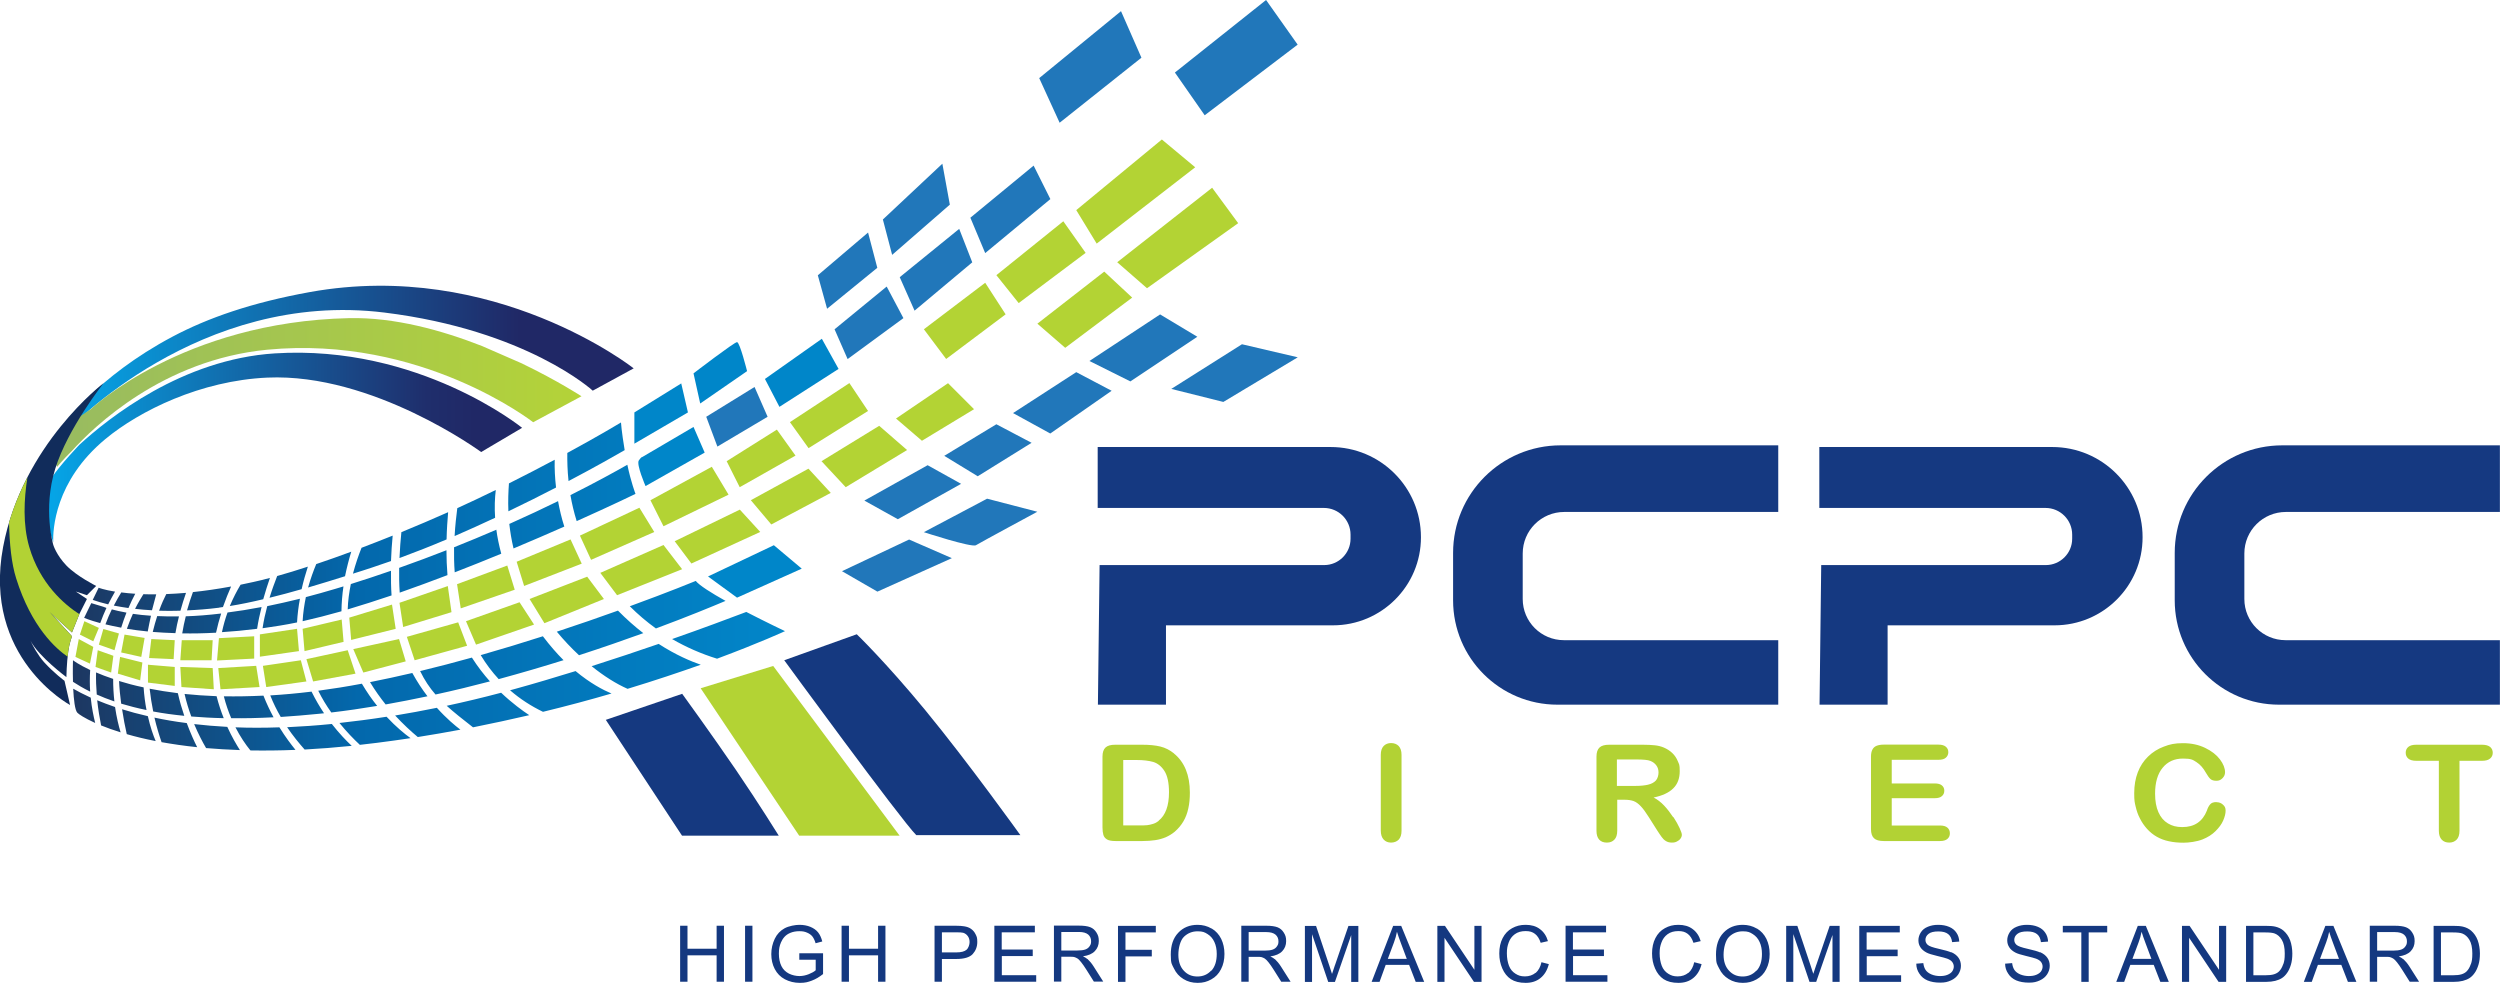
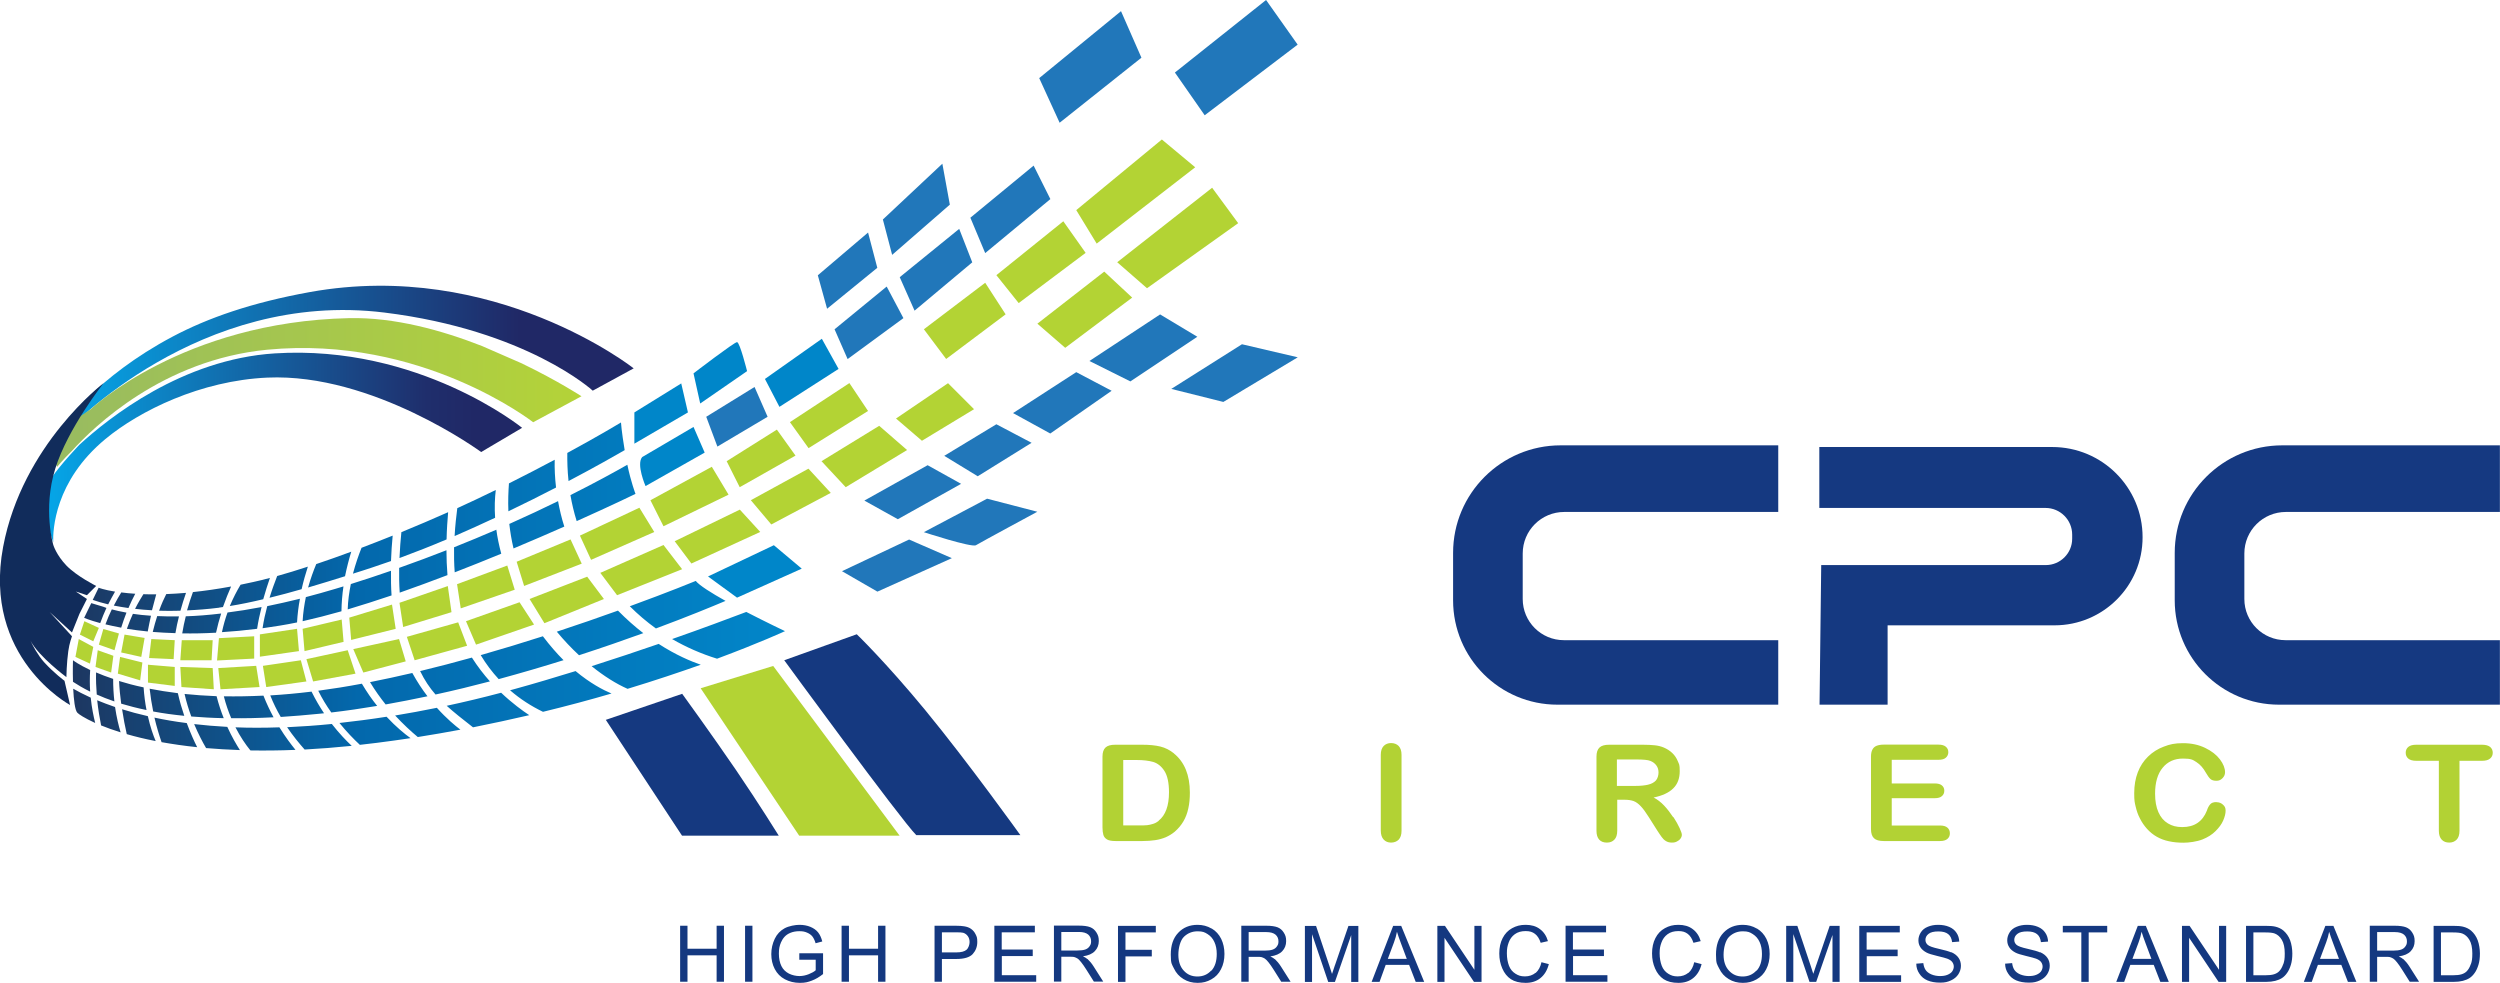
<svg xmlns="http://www.w3.org/2000/svg" width="300" height="118" viewBox="0 0 300 118" fill="none">
  <g clip-path="url(#clip0_945_176)">
    <path d="M111.074 85.27C106.253 79.419 102.812 76.111 102.812 76.111L94.108 79.231C94.108 79.231 108.061 98.313 109.949 100.214H122.442C122.442 100.214 116.162 91.457 111.061 85.257L111.074 85.27ZM81.843 83.262L72.697 86.382L81.843 100.281H93.452C93.452 100.281 91.149 96.559 88.324 92.407C85.351 88.056 81.856 83.248 81.856 83.248L81.843 83.262Z" fill="#153980" />
    <path d="M92.782 79.914L84.079 82.592L95.903 100.281H107.954L92.782 79.914Z" fill="#B3D334" />
    <path d="M155.718 5.356L151.928 0L140.988 8.704L144.563 13.832L155.718 5.356ZM136.971 6.923L134.521 1.339L124.705 9.373L127.156 14.729L136.971 6.923ZM113.98 24.558L113.083 19.644L105.945 26.339L107.057 30.584L113.98 24.558ZM104.164 27.906L98.139 33.034L99.25 37.051L105.276 32.137L104.164 27.892V27.906ZM108.409 38.176L106.401 34.387L100.147 39.515L101.714 43.09L108.409 38.176ZM109.748 37.279L116.671 31.481L115.104 27.464L107.967 33.262L109.748 37.279ZM126.044 23.889L124.036 19.872L116.444 26.125L118.224 30.37L126.031 23.902L126.044 23.889ZM139.207 37.734L130.731 43.318L135.645 45.769L143.68 40.412L139.221 37.734H139.207ZM140.546 46.666L146.8 48.233L155.731 42.876L149.036 41.31L140.56 46.666H140.546ZM121.572 49.572L126.031 52.022L133.396 46.893L129.151 44.657L121.559 49.572H121.572ZM123.808 53.147L119.564 50.911L113.31 54.7L117.327 57.151L123.795 53.133L123.808 53.147ZM103.723 60.07L107.74 62.306L115.332 58.061L111.315 55.825L103.723 60.07ZM101.044 68.546L105.289 70.996L114.221 66.979L109.092 64.743L101.058 68.532L101.044 68.546ZM110.86 63.859C110.86 63.859 116.591 65.734 117.113 65.426C117.635 65.104 124.478 61.409 124.478 61.409L118.452 59.842L110.86 63.859ZM84.748 50.013L86.087 53.589L92.113 50.013L90.546 46.438L84.748 50.013Z" fill="#2177BA" />
-     <path d="M100.629 44.269L98.621 40.653L91.792 45.474L93.532 48.822L100.629 44.269ZM89.649 44.537C89.649 44.537 88.779 41.055 88.444 41.055C88.109 41.055 83.222 44.804 83.222 44.804L84.025 48.42L89.649 44.537ZM81.749 46.01L76.125 49.491V53.24L82.552 49.491L81.749 46.01ZM77.062 54.847C77.062 54.847 76.995 54.78 76.66 55.249C76.326 55.718 77.464 58.329 77.464 58.329L84.561 54.312L83.222 51.232L77.062 54.847ZM84.963 69.175L88.444 71.719L96.21 68.238L92.863 65.426L84.963 69.175Z" fill="#0086C9" />
+     <path d="M100.629 44.269L98.621 40.653L91.792 45.474L93.532 48.822L100.629 44.269ZM89.649 44.537C89.649 44.537 88.779 41.055 88.444 41.055C88.109 41.055 83.222 44.804 83.222 44.804L84.025 48.42L89.649 44.537ZM81.749 46.01L76.125 49.491V53.24L82.552 49.491L81.749 46.01ZM77.062 54.847C76.326 55.718 77.464 58.329 77.464 58.329L84.561 54.312L83.222 51.232L77.062 54.847ZM84.963 69.175L88.444 71.719L96.21 68.238L92.863 65.426L84.963 69.175Z" fill="#0086C9" />
    <path d="M274.264 76.821C271.532 76.821 269.322 74.612 269.322 71.88V66.417C269.322 63.658 271.559 61.435 274.304 61.435H299.987V53.441H273.875C266.751 53.441 260.967 59.213 260.967 66.35V72.041C260.967 78.964 266.577 84.561 273.487 84.561H299.987V76.821H274.25H274.264Z" fill="#153981" />
    <path d="M218.358 84.56H226.513V75.04H246.545C252.383 75.04 257.124 70.299 257.11 64.461C257.11 58.476 252.25 53.642 246.264 53.642H218.318V60.953H245.461C247.228 60.953 248.661 62.386 248.661 64.153V64.649C248.661 66.389 247.242 67.809 245.501 67.809H218.546L218.345 84.56H218.358Z" fill="#153981" />
    <path d="M187.667 76.821C184.936 76.821 182.726 74.612 182.726 71.88V66.417C182.726 63.658 184.962 61.435 187.708 61.435H213.39V53.441H187.279C180.155 53.441 174.371 59.213 174.371 66.35V72.041C174.371 78.964 179.981 84.561 186.891 84.561H213.39V76.821H187.654H187.667Z" fill="#153981" />
-     <path d="M131.762 84.56H139.917V75.04H159.949C165.787 75.04 170.527 70.299 170.514 64.461C170.514 58.476 165.653 53.642 159.668 53.642H131.722V60.953H158.864C160.632 60.953 162.065 62.386 162.065 64.153V64.649C162.065 66.389 160.645 67.809 158.905 67.809H131.95L131.749 84.56H131.762Z" fill="#153981" />
    <path fill-rule="evenodd" clip-rule="evenodd" d="M86.047 79.044C84.146 78.455 82.351 77.665 80.651 76.687C84.333 75.402 87.426 74.237 89.555 73.433C91.993 74.692 94.202 75.737 94.202 75.737C94.202 75.737 91.229 77.116 86.047 79.044ZM75.576 72.75C80.423 70.983 83.49 69.711 83.49 69.711C83.918 70.246 85.364 71.157 87.065 72.108C85.418 72.804 82.499 74.009 78.709 75.415C77.611 74.625 76.567 73.741 75.576 72.75ZM68.452 59.413C71.492 57.887 73.822 56.602 75.281 55.771C75.723 57.874 76.259 59.266 76.259 59.266C76.259 59.266 73.487 60.619 69.202 62.533C68.867 61.462 68.626 60.418 68.452 59.413ZM68.077 54.352C72.001 52.223 74.518 50.696 74.518 50.696C74.518 50.696 74.572 51.674 74.96 54.017C73.875 54.647 71.451 56.026 68.224 57.726C68.091 56.468 68.064 55.329 68.077 54.352ZM61.127 62.868C63.257 61.917 65.225 60.994 66.966 60.137C67.153 61.154 67.394 62.185 67.716 63.19C65.881 64.006 63.819 64.89 61.623 65.814C61.382 64.796 61.221 63.806 61.114 62.855L61.127 62.868ZM61.007 61.368C60.953 60.07 61.007 58.918 61.074 58.008C63.056 57.017 64.904 56.053 66.564 55.169C66.537 56.213 66.591 57.338 66.725 58.503C64.984 59.4 63.056 60.378 61.007 61.355V61.368ZM54.499 65.667C56.267 64.957 57.967 64.261 59.561 63.565C59.681 64.475 59.882 65.439 60.15 66.444C58.356 67.18 56.481 67.943 54.566 68.68C54.486 67.662 54.472 66.644 54.486 65.667H54.499ZM59.413 62.132C57.847 62.868 56.213 63.605 54.553 64.328C54.62 63.069 54.754 61.931 54.874 60.98C55.624 60.645 56.361 60.297 57.097 59.949C57.914 59.561 58.704 59.186 59.494 58.797C59.373 59.788 59.333 60.9 59.413 62.132ZM47.938 66.966C47.991 65.814 48.072 64.756 48.166 63.859C50.04 63.096 51.928 62.279 53.776 61.462C53.696 62.4 53.615 63.511 53.589 64.73C51.727 65.519 49.826 66.269 47.938 66.966ZM53.696 69.014C51.794 69.737 49.88 70.447 47.965 71.117C47.898 70.112 47.884 69.108 47.898 68.144C49.866 67.448 51.767 66.738 53.575 66.028C53.575 66.993 53.615 67.997 53.696 69.014ZM44.644 68.104C43.907 68.345 43.144 68.599 42.354 68.84C42.662 67.689 43.024 66.631 43.385 65.734C44.617 65.265 45.862 64.783 47.121 64.274C47.027 65.238 46.96 66.256 46.92 67.327C46.157 67.595 45.407 67.85 44.644 68.104ZM36.971 70.501C37.266 69.443 37.614 68.492 37.949 67.689C39.301 67.234 40.707 66.738 42.153 66.202C41.872 67.113 41.618 68.104 41.403 69.148C39.957 69.604 38.471 70.059 36.971 70.501ZM32.338 71.746C32.633 70.782 32.967 69.885 33.262 69.122C34.413 68.8 35.645 68.425 36.944 67.997C36.676 68.827 36.409 69.751 36.194 70.702C34.895 71.077 33.61 71.425 32.338 71.733V71.746ZM27.571 72.737C27.986 71.746 28.441 70.876 28.87 70.166C29.379 70.059 29.901 69.952 30.436 69.831C31.052 69.697 31.709 69.537 32.392 69.349C32.124 70.126 31.843 70.996 31.588 71.907C30.195 72.242 28.83 72.523 27.571 72.724V72.737ZM26.285 72.924C24.92 73.099 23.648 73.192 22.442 73.246C22.67 72.442 22.911 71.706 23.152 71.05C24.545 70.903 26.071 70.688 27.732 70.38C27.41 71.103 27.076 71.934 26.754 72.844C26.593 72.871 26.446 72.884 26.299 72.911L26.285 72.924ZM19.095 73.273C19.389 72.456 19.697 71.786 19.952 71.291C20.688 71.264 21.478 71.21 22.322 71.144C22.081 71.826 21.853 72.549 21.652 73.286C20.755 73.313 19.898 73.313 19.095 73.286V73.273ZM21.478 73.956C21.304 74.625 21.17 75.295 21.05 75.978C20.086 75.951 19.175 75.897 18.331 75.83C18.492 75.147 18.68 74.504 18.867 73.929C19.657 73.969 20.528 73.982 21.478 73.969V73.956ZM16.203 73.072C16.564 72.349 16.925 71.76 17.207 71.304C17.689 71.318 18.198 71.331 18.747 71.318C18.586 71.907 18.412 72.549 18.238 73.232C17.515 73.192 16.832 73.139 16.189 73.058L16.203 73.072ZM13.658 72.67C13.98 72.041 14.288 71.519 14.555 71.09C15.051 71.157 15.6 71.21 16.229 71.251C15.948 71.773 15.68 72.335 15.412 72.965C14.783 72.871 14.194 72.777 13.658 72.67ZM12.975 72.523C12.239 72.349 11.623 72.161 11.127 71.987L11.837 70.528C11.837 70.528 12.48 70.782 13.806 70.996C13.538 71.465 13.257 71.974 12.975 72.536V72.523ZM12.774 72.951C12.507 73.514 12.266 74.13 12.025 74.772C10.739 74.424 10.096 74.143 10.096 74.143L10.953 72.376L12.373 72.804C12.373 72.804 12.507 72.858 12.774 72.951ZM10.819 80.396C10.766 81.32 10.766 82.191 10.819 82.994C9.976 82.579 9.306 82.177 8.757 81.816C8.717 80.45 8.757 79.231 8.757 79.231C8.757 79.231 9.413 79.74 10.833 80.41L10.819 80.396ZM10.886 83.704C11.007 84.949 11.235 85.994 11.422 86.757C10.123 86.168 9.44 85.699 9.28 85.525C8.985 85.204 8.851 83.945 8.784 82.646C9.32 82.954 10.03 83.329 10.886 83.717V83.704ZM11.677 84.038C12.319 84.306 13.029 84.574 13.806 84.842C13.993 86.101 14.247 87.145 14.475 87.882C13.565 87.6 12.788 87.319 12.132 87.051C11.958 86.181 11.784 85.15 11.663 84.038H11.677ZM15.171 73.527C14.944 74.089 14.743 74.692 14.542 75.321C13.832 75.187 13.203 75.053 12.654 74.92C12.895 74.263 13.149 73.674 13.417 73.125C13.859 73.246 14.435 73.38 15.171 73.514V73.527ZM13.725 84.172C12.935 83.905 12.239 83.623 11.61 83.342C11.543 82.485 11.502 81.588 11.529 80.691C12.118 80.945 12.801 81.213 13.578 81.468C13.578 82.432 13.632 83.329 13.725 84.159V84.172ZM17.233 82.485C17.3 83.476 17.421 84.387 17.582 85.204C16.457 84.976 15.453 84.708 14.542 84.44C14.421 83.543 14.328 82.619 14.288 81.722C15.158 81.99 16.136 82.258 17.233 82.485ZM18.666 88.926C17.367 88.672 16.216 88.391 15.212 88.096C15.011 87.212 14.81 86.194 14.649 85.11C15.586 85.404 16.618 85.686 17.742 85.94C18.037 87.252 18.398 88.27 18.68 88.926H18.666ZM22.416 86.784C22.871 88.002 23.326 89.006 23.661 89.662C22.094 89.502 20.675 89.288 19.389 89.06C19.108 88.257 18.8 87.252 18.532 86.114C19.724 86.368 21.01 86.596 22.416 86.77V86.784ZM27.276 87.225C27.825 88.431 28.388 89.381 28.79 90.011C27.343 89.957 25.991 89.877 24.732 89.77C24.29 89.02 23.782 88.042 23.299 86.891C24.545 87.038 25.87 87.145 27.276 87.225ZM33.53 87.279C34.239 88.431 34.949 89.355 35.458 89.984C33.53 90.064 31.735 90.078 30.048 90.051C29.459 89.328 28.83 88.404 28.254 87.279C29.901 87.346 31.668 87.346 33.543 87.279H33.53ZM39.81 86.864C40.707 88.016 41.577 88.913 42.207 89.502C40.212 89.703 38.337 89.85 36.556 89.944C35.9 89.207 35.163 88.31 34.454 87.266C36.154 87.185 37.949 87.065 39.81 86.877V86.864ZM46.398 86.02C47.509 87.212 48.54 88.056 49.264 88.578C48.621 88.672 47.978 88.765 47.335 88.859C45.903 89.06 44.523 89.234 43.184 89.381C42.448 88.698 41.591 87.815 40.734 86.757C42.555 86.556 44.443 86.315 46.398 86.007V86.02ZM52.424 84.936C53.589 86.235 54.647 87.105 55.249 87.56C53.575 87.868 51.875 88.176 50.134 88.444C49.331 87.775 48.38 86.904 47.416 85.86C49.049 85.592 50.71 85.284 52.424 84.936ZM60.137 83.128C61.476 84.4 62.721 85.297 63.511 85.82C61.342 86.328 59.092 86.81 56.762 87.279C55.49 86.288 54.459 85.471 53.602 84.695C55.731 84.239 57.914 83.717 60.137 83.128ZM61.65 82.713C64.14 82.03 66.631 81.28 69.068 80.53C70.822 81.99 72.362 82.793 73.38 83.222C70.822 83.972 68.077 84.708 65.158 85.418C63.765 84.748 62.426 83.891 61.208 82.833C61.355 82.793 61.502 82.753 61.65 82.713ZM77.196 75.978C74.879 76.821 72.282 77.718 69.483 78.629C68.559 77.772 67.662 76.821 66.818 75.803C69.496 74.92 71.974 74.063 74.156 73.273C75.188 74.317 76.205 75.214 77.196 75.978ZM67.635 79.218C65.158 79.995 62.547 80.758 59.842 81.494C59.052 80.637 58.329 79.687 57.686 78.615C60.257 77.879 62.775 77.116 65.145 76.352C65.988 77.464 66.818 78.415 67.635 79.231V79.218ZM58.811 81.762C56.682 82.325 54.486 82.86 52.263 83.342C51.54 82.512 50.951 81.628 50.415 80.53C52.504 80.021 54.58 79.486 56.628 78.91C57.298 79.968 58.048 80.932 58.797 81.776L58.811 81.762ZM51.285 83.556C49.625 83.905 47.951 84.239 46.277 84.534C45.635 83.731 44.992 82.833 44.403 81.856C46.077 81.521 47.777 81.16 49.478 80.758C50.054 81.802 50.669 82.74 51.299 83.556H51.285ZM45.26 84.708C43.425 85.016 41.591 85.284 39.756 85.498C39.194 84.708 38.658 83.838 38.19 82.887C39.904 82.659 41.658 82.378 43.425 82.043C44.014 83.034 44.63 83.931 45.26 84.708ZM40.238 70.662C40.56 70.568 40.881 70.461 41.216 70.367C41.069 71.344 40.988 72.349 40.975 73.353C39.368 73.808 37.801 74.21 36.315 74.545C36.368 73.54 36.516 72.563 36.703 71.652C37.842 71.358 39.02 71.023 40.238 70.662ZM38.886 85.592C38.672 85.619 38.444 85.645 38.23 85.659C36.636 85.82 35.123 85.94 33.69 86.034C33.222 85.23 32.793 84.373 32.432 83.449C33.998 83.356 35.645 83.208 37.386 82.994C37.855 83.945 38.364 84.815 38.886 85.592ZM35.994 71.84C35.819 72.764 35.699 73.728 35.645 74.692C34.922 74.839 34.226 74.973 33.543 75.08C32.847 75.188 32.177 75.295 31.508 75.388C31.642 74.478 31.843 73.581 32.07 72.737C33.316 72.483 34.614 72.188 35.98 71.853L35.994 71.84ZM32.833 86.074C31.012 86.168 29.325 86.208 27.745 86.181C27.41 85.391 27.102 84.521 26.861 83.556C28.348 83.583 29.928 83.556 31.615 83.476C31.976 84.4 32.392 85.27 32.82 86.061L32.833 86.074ZM31.387 72.858C31.173 73.701 30.985 74.585 30.852 75.455C29.365 75.643 27.959 75.777 26.634 75.857C26.808 75.027 27.035 74.237 27.303 73.5C28.575 73.34 29.928 73.125 31.387 72.844V72.858ZM22.951 85.967C22.643 85.137 22.362 84.239 22.148 83.275C23.34 83.396 24.612 83.49 25.991 83.543C26.232 84.494 26.526 85.378 26.848 86.181C25.455 86.154 24.17 86.074 22.965 85.98L22.951 85.967ZM26.54 73.621C26.312 74.344 26.098 75.121 25.924 75.924C24.464 76.004 23.125 76.031 21.867 76.004C21.987 75.295 22.121 74.612 22.295 73.956C23.581 73.915 24.987 73.808 26.54 73.621ZM15.225 75.455C15.453 74.812 15.694 74.21 15.948 73.661C16.577 73.755 17.3 73.835 18.117 73.889C17.983 74.491 17.849 75.121 17.729 75.777C16.805 75.683 15.975 75.576 15.225 75.455ZM22.121 85.9C20.755 85.766 19.523 85.592 18.385 85.378C18.211 84.521 18.064 83.61 17.957 82.646C18.988 82.847 20.126 83.034 21.344 83.182C21.559 84.146 21.826 85.056 22.108 85.886L22.121 85.9ZM41.725 73.139C41.752 72.108 41.899 71.077 42.1 70.086C43.747 69.564 45.353 69.041 46.92 68.492C46.907 69.47 46.92 70.474 46.987 71.451C45.206 72.054 43.439 72.617 41.738 73.125L41.725 73.139ZM79.031 77.263C81.119 78.615 82.927 79.365 84.092 79.767C81.561 80.664 78.615 81.655 75.308 82.659C73.942 82.057 72.469 81.133 70.996 79.941C73.822 79.044 76.526 78.133 79.017 77.276L79.031 77.263Z" fill="url(#paint0_linear_945_176)" />
    <path d="M143.439 20.086L139.422 16.738L129.151 25.214L131.602 29.232L143.425 20.073L143.439 20.086ZM145.447 22.536L134.065 31.468L137.641 34.588L148.581 26.781L145.461 22.536H145.447ZM127.598 26.553L119.564 33.021L122.242 36.369L130.276 30.343L127.598 26.553ZM110.86 39.502L113.538 43.077L120.675 37.721L118.224 33.932L110.86 39.516V39.502ZM124.478 38.833L127.825 41.738L135.86 35.713L132.512 32.593L124.478 38.846V38.833ZM107.512 50.214L110.632 52.892L116.885 49.103L113.765 45.983L107.512 50.228V50.214ZM104.164 49.317L101.928 45.97L94.791 50.656L97.027 53.776L104.164 49.317ZM98.581 55.343L101.486 58.463L108.851 54.004L105.504 51.098L98.581 55.343ZM95.461 54.673L93.225 51.553L87.199 55.343L88.766 58.463L95.461 54.673ZM87.426 59.36L85.418 56.013L78.053 60.03L79.62 63.15L87.426 59.36ZM90.105 60.03L92.555 62.935L99.692 59.146L97.014 56.24L90.091 60.03H90.105ZM80.959 64.944L82.967 67.622L91.229 63.833L88.779 61.154L80.972 64.944H80.959ZM78.508 63.833L76.727 60.927L69.59 64.274L70.929 67.18L78.522 63.833H78.508ZM72.041 68.747L74.049 71.425L81.856 68.305L79.62 65.399L72.027 68.747H72.041ZM69.805 67.635L68.466 64.73L61.998 67.408L62.895 70.314L69.818 67.635H69.805ZM63.551 71.88L65.332 74.786L72.469 71.88L70.461 69.202L63.538 71.88H63.551ZM61.77 70.769L60.873 67.863L54.847 70.099L55.289 73.005L61.757 70.769H61.77ZM54.178 73.447L53.736 70.327L47.938 72.335L48.38 75.241L54.178 73.46V73.447ZM47.483 75.456L47.041 72.55L41.912 74.116L42.14 76.794L47.496 75.456H47.483ZM41.229 77.022L41.002 74.344L36.315 75.456L36.543 78.134L41.229 77.022ZM35.645 75.456L31.186 76.125V78.803L35.873 78.134L35.645 75.456ZM30.517 76.353L26.272 76.58L26.044 79.258L30.503 79.031V76.353H30.517ZM25.522 76.821H21.813C21.813 76.808 21.639 79.232 21.639 79.232H25.388L25.522 76.821ZM17.89 78.964L20.836 79.098L20.97 76.821L18.157 76.687L17.89 78.964ZM14.542 78.294L16.952 78.83L17.354 76.553L14.944 76.152L14.542 78.294ZM12.4 75.482L11.864 77.357L13.739 78.026L14.274 76.018L12.4 75.482ZM10.123 74.545L9.588 76.152L11.194 76.955L11.864 75.348L10.123 74.545ZM9.052 78.83L10.793 79.633L11.194 77.625L9.454 76.687L9.052 78.83ZM11.462 80.035L13.337 80.704L13.605 78.696L11.73 78.026L11.462 80.035ZM14.14 80.838L16.819 81.642L17.086 79.499L14.408 78.83L14.14 80.838ZM17.756 81.91L20.97 82.311V80.035L17.756 79.767V81.91ZM21.639 80.035L21.773 82.445L25.656 82.713L25.522 80.169L21.639 80.035ZM26.192 80.169L26.46 82.713L31.146 82.445L30.745 79.901L26.192 80.169ZM31.548 79.901L31.95 82.445L36.77 81.776L36.101 79.232L31.548 79.901ZM36.77 79.098L37.574 81.776L42.662 80.838L41.725 78.026L36.77 79.098ZM42.394 77.892L43.599 80.704L48.688 79.365L47.884 76.687L42.394 77.892ZM48.822 76.42L49.759 79.232L56.053 77.491L54.981 74.679L48.822 76.42ZM55.919 74.545L57.124 77.357L64.087 74.947L62.346 72.269L55.919 74.545Z" fill="#B3D334" />
    <path fill-rule="evenodd" clip-rule="evenodd" d="M8.195 51.567C8.195 51.567 23.875 34.748 46.13 37.507C63.243 39.623 71.13 46.88 71.13 46.88L76.044 44.202C76.044 44.202 59.387 31.053 37.212 35.043C30.182 36.315 24.946 38.15 20.702 40.399C11.556 45.246 7.539 51.111 7.539 51.111L8.208 51.553L8.195 51.567Z" fill="url(#paint1_linear_945_176)" />
    <path d="M62.694 43.64L57.847 41.524C53.026 39.636 47.335 38.056 41.899 38.176C21.88 38.605 10.873 49.116 10.873 49.116L8.864 50.455C8.864 50.455 7.552 52.009 6.856 53.575C6.227 55.008 6.856 56.026 6.856 56.026C6.856 56.026 7.458 55.263 8.637 54.098C11.248 51.205 19.55 43.171 32.07 41.966C50.602 40.185 63.98 50.67 63.98 50.67L69.778 47.55C69.778 47.55 66.952 45.702 62.681 43.64H62.694Z" fill="url(#paint2_linear_945_176)" />
    <path d="M32.967 42.407C21.893 43.117 13.096 50.093 9.494 53.401C8.048 54.927 5.865 57.445 5.731 58.248C5.356 60.618 5.718 63.27 6.387 65.077C6.334 63.658 6.535 57.739 12.654 52.678C16.765 49.276 24.089 45.675 32.07 45.313C44.778 44.737 57.74 54.244 57.74 54.244L62.654 51.339C62.654 51.339 50.281 41.309 32.967 42.407Z" fill="url(#paint3_linear_945_176)" />
    <path d="M7.967 67.862C6.762 66.604 6.401 65.412 6.401 65.412C6.401 65.412 5.115 61.114 6.628 56.253C8.128 51.406 12.426 45.982 12.426 45.982C12.426 45.982 2.692 53.334 0.375 65.626C-2.129 78.95 8.409 84.6 8.409 84.6L7.74 81.695C7.74 81.695 6.481 80.771 5.289 79.459C4.539 78.628 3.923 77.45 3.656 76.888C3.602 76.781 3.549 76.673 3.508 76.566C3.508 76.566 3.562 76.687 3.656 76.888C4.647 78.789 7.967 81.253 7.967 81.253C7.967 81.253 7.994 79.552 8.195 78.133C8.316 77.209 8.637 76.352 8.637 76.352L5.959 73.446L8.637 75.897L9.534 73.66L10.431 71.88L9.092 70.982L10.431 71.424L11.543 70.313C11.543 70.313 9.226 69.161 7.967 67.862Z" fill="#112C5B" />
-     <path d="M9.521 73.701C7.699 72.523 4.794 70.046 3.508 65.627C2.732 62.962 2.866 59.936 3.294 57.258C2.437 58.918 1.674 60.726 1.085 62.694C1.138 65.279 1.379 67.635 1.942 69.416C3.776 75.268 6.735 77.866 8.115 78.803C8.141 78.575 8.168 78.348 8.195 78.133C8.315 77.21 8.637 76.353 8.637 76.353L5.959 73.447L8.637 75.897L9.521 73.701Z" fill="#B2D234" />
    <path d="M140.881 90.412C140.386 90.011 139.837 89.729 139.234 89.582C138.632 89.435 137.908 89.368 137.065 89.368H133.824C133.289 89.368 132.9 89.475 132.659 89.703C132.418 89.93 132.298 90.292 132.298 90.801V99.277C132.298 99.652 132.338 99.96 132.405 100.187C132.472 100.415 132.619 100.602 132.847 100.736C133.074 100.87 133.423 100.924 133.865 100.924H137.105C137.667 100.924 138.176 100.884 138.632 100.817C139.087 100.75 139.502 100.629 139.89 100.469C140.279 100.294 140.64 100.08 140.975 99.799C141.39 99.438 141.738 99.022 142.006 98.567C142.274 98.112 142.475 97.59 142.595 97.014C142.729 96.438 142.783 95.809 142.783 95.112C142.783 93.01 142.14 91.443 140.868 90.412H140.881ZM139.033 98.513C138.846 98.661 138.632 98.781 138.377 98.862C138.123 98.942 137.882 98.996 137.654 99.022C137.413 99.049 137.092 99.049 136.677 99.049H134.788V91.202H136.436C137.199 91.202 137.842 91.283 138.377 91.43C138.913 91.591 139.368 91.952 139.73 92.515C140.091 93.077 140.279 93.934 140.279 95.072C140.279 96.692 139.863 97.831 139.033 98.487V98.513ZM166.926 89.167C166.564 89.167 166.269 89.287 166.042 89.515C165.814 89.756 165.694 90.104 165.694 90.573V99.678C165.694 100.147 165.814 100.509 166.042 100.75C166.269 100.991 166.564 101.111 166.926 101.111C167.287 101.111 167.609 100.991 167.836 100.763C168.064 100.522 168.184 100.174 168.184 99.692V90.586C168.184 90.104 168.064 89.756 167.836 89.515C167.609 89.287 167.301 89.167 166.926 89.167ZM200.777 98.058C200.455 97.576 200.107 97.108 199.705 96.679C199.304 96.251 198.875 95.929 198.433 95.701C199.478 95.487 200.268 95.126 200.79 94.603C201.312 94.095 201.567 93.398 201.567 92.541C201.567 91.684 201.486 91.725 201.339 91.35C201.192 90.975 200.964 90.64 200.67 90.359C200.375 90.078 200.027 89.863 199.652 89.703C199.331 89.569 198.969 89.475 198.581 89.435C198.179 89.395 197.71 89.368 197.148 89.368H193.104C192.568 89.368 192.18 89.475 191.939 89.703C191.698 89.93 191.577 90.292 191.577 90.801V99.692C191.577 100.161 191.685 100.509 191.899 100.75C192.113 100.991 192.421 101.111 192.823 101.111C193.224 101.111 193.492 100.991 193.72 100.763C193.948 100.535 194.068 100.174 194.068 99.678V95.969H194.938C195.38 95.969 195.742 96.023 196.036 96.13C196.331 96.237 196.612 96.451 196.893 96.746C197.175 97.041 197.496 97.483 197.858 98.058L198.848 99.625C199.089 99.987 199.264 100.268 199.411 100.455C199.545 100.643 199.705 100.803 199.906 100.924C200.094 101.044 200.335 101.111 200.616 101.111C200.897 101.111 201.058 101.071 201.232 100.977C201.406 100.897 201.553 100.777 201.66 100.629C201.768 100.482 201.821 100.335 201.821 100.174C201.821 100.013 201.727 99.759 201.553 99.371C201.379 98.982 201.125 98.54 200.817 98.058H200.777ZM197.777 94.162C197.376 94.255 196.867 94.309 196.264 94.309H194.028V91.135H196.331C197.188 91.135 197.764 91.189 198.045 91.309C198.353 91.43 198.594 91.617 198.768 91.859C198.942 92.1 199.023 92.381 199.023 92.702C199.023 93.023 198.915 93.439 198.701 93.666C198.487 93.894 198.179 94.068 197.764 94.162H197.777ZM233.69 99.317C233.49 99.143 233.195 99.062 232.807 99.062H227.009V95.782H232.177C232.566 95.782 232.847 95.701 233.034 95.528C233.222 95.367 233.316 95.153 233.316 94.885C233.316 94.617 233.222 94.416 233.034 94.255C232.847 94.095 232.566 94.014 232.177 94.014H227.009V91.176H232.619C233.021 91.176 233.316 91.095 233.503 90.921C233.69 90.76 233.798 90.533 233.798 90.265C233.798 89.997 233.704 89.783 233.503 89.609C233.316 89.448 233.021 89.355 232.619 89.355H226.045C225.696 89.355 225.402 89.408 225.174 89.502C224.946 89.596 224.786 89.756 224.679 89.97C224.572 90.185 224.518 90.453 224.518 90.801V99.491C224.518 100 224.639 100.361 224.88 100.589C225.121 100.817 225.509 100.924 226.045 100.924H232.807C233.195 100.924 233.49 100.843 233.69 100.669C233.891 100.495 233.985 100.281 233.985 100C233.985 99.719 233.891 99.491 233.69 99.317ZM265.961 96.251C265.613 96.251 265.359 96.344 265.212 96.532C265.051 96.719 264.917 96.974 264.823 97.282C264.569 97.924 264.194 98.42 263.699 98.755C263.203 99.089 262.6 99.25 261.877 99.25C261.154 99.25 260.645 99.103 260.15 98.808C259.655 98.513 259.28 98.072 259.012 97.469C258.744 96.867 258.61 96.13 258.61 95.233C258.61 93.894 258.918 92.849 259.521 92.126C260.123 91.39 260.94 91.028 261.958 91.028C262.975 91.028 263.136 91.176 263.578 91.457C264.02 91.738 264.395 92.166 264.716 92.742C264.917 93.09 265.091 93.331 265.252 93.479C265.412 93.626 265.654 93.693 265.975 93.693C266.296 93.693 266.497 93.586 266.698 93.385C266.899 93.184 267.006 92.943 267.006 92.675C267.006 92.193 266.805 91.671 266.39 91.122C265.975 90.573 265.386 90.118 264.609 89.743C263.832 89.368 262.949 89.18 261.958 89.18C260.967 89.18 260.378 89.314 259.655 89.596C258.931 89.863 258.302 90.265 257.767 90.787C257.231 91.309 256.816 91.939 256.535 92.675C256.253 93.412 256.106 94.242 256.106 95.179C256.106 96.117 256.16 96.291 256.28 96.8C256.401 97.308 256.561 97.79 256.802 98.232C257.03 98.688 257.311 99.089 257.633 99.451C257.994 99.853 258.396 100.174 258.824 100.415C259.253 100.656 259.735 100.843 260.271 100.951C260.806 101.071 261.395 101.125 262.038 101.125C262.681 101.125 263.645 100.991 264.288 100.736C264.93 100.482 265.453 100.147 265.868 99.732C266.283 99.317 266.591 98.902 266.778 98.473C266.966 98.045 267.073 97.643 267.073 97.282C267.073 96.92 266.966 96.746 266.752 96.558C266.537 96.358 266.283 96.264 265.988 96.264L265.961 96.251ZM298.822 89.636C298.607 89.462 298.286 89.368 297.858 89.368H289.944C289.542 89.368 289.221 89.448 289.006 89.622C288.792 89.796 288.685 90.037 288.685 90.332C288.685 90.626 288.792 90.854 288.993 91.028C289.194 91.202 289.515 91.296 289.944 91.296H292.662V99.692C292.662 100.174 292.783 100.522 293.01 100.763C293.238 101.004 293.546 101.111 293.907 101.111C294.269 101.111 294.564 100.991 294.791 100.763C295.019 100.535 295.139 100.174 295.139 99.692V91.296H297.858C298.286 91.296 298.607 91.202 298.808 91.028C299.023 90.854 299.13 90.613 299.13 90.332C299.13 90.051 299.023 89.81 298.822 89.636Z" fill="#B2D234" />
    <path d="M85.994 113.846H82.499V111.088H81.615V117.81H82.499V114.636H85.994V117.81H86.877V111.088H85.994V113.846ZM89.408 117.81H90.292V111.088H89.408V117.81ZM95.903 115.172H97.884V116.43C97.697 116.604 97.416 116.752 97.054 116.899C96.692 117.046 96.318 117.127 95.929 117.127C95.541 117.127 95.072 117.033 94.671 116.832C94.282 116.631 93.974 116.337 93.773 115.935C93.573 115.533 93.465 115.024 93.465 114.435C93.465 113.846 93.546 113.498 93.72 113.083C93.827 112.842 93.961 112.614 94.148 112.413C94.336 112.212 94.563 112.052 94.871 111.931C95.166 111.811 95.514 111.744 95.929 111.744C96.344 111.744 96.572 111.797 96.853 111.918C97.134 112.038 97.349 112.199 97.496 112.386C97.643 112.587 97.777 112.855 97.871 113.19L98.674 112.976C98.554 112.52 98.393 112.159 98.165 111.878C97.938 111.596 97.63 111.382 97.242 111.221C96.853 111.061 96.411 110.98 95.929 110.98C95.447 110.98 94.671 111.114 94.148 111.396C93.639 111.677 93.238 112.092 92.97 112.654C92.702 113.217 92.555 113.833 92.555 114.489C92.555 115.145 92.689 115.747 92.97 116.283C93.251 116.819 93.653 117.234 94.189 117.515C94.724 117.796 95.327 117.944 95.983 117.944C96.639 117.944 96.947 117.85 97.416 117.676C97.884 117.502 98.326 117.234 98.768 116.886V114.395H95.916V115.185L95.903 115.172ZM105.37 113.846H101.875V111.088H100.991V117.81H101.875V114.636H105.37V117.81H106.253V111.088H105.37V113.846ZM116.524 111.463C116.296 111.302 116.028 111.208 115.694 111.155C115.453 111.114 115.118 111.088 114.676 111.088H112.145V117.81H113.029V115.078H114.756C115.707 115.078 116.363 114.877 116.725 114.489C117.086 114.087 117.274 113.605 117.274 113.043C117.274 112.48 117.207 112.4 117.073 112.119C116.939 111.837 116.751 111.623 116.537 111.476L116.524 111.463ZM115.988 113.967C115.747 114.181 115.332 114.288 114.77 114.288H113.029V111.878H114.743C115.145 111.878 115.426 111.891 115.573 111.931C115.801 111.998 115.988 112.132 116.135 112.333C116.283 112.534 116.35 112.775 116.35 113.056C116.35 113.337 116.229 113.752 115.988 113.967ZM120.206 114.73H123.929V113.94H120.206V111.878H124.183V111.088H119.322V117.81H124.344V117.02H120.22V114.73H120.206ZM130.49 115.091C130.37 114.984 130.195 114.864 129.954 114.757C130.597 114.663 131.079 114.462 131.387 114.127C131.695 113.806 131.856 113.404 131.856 112.922C131.856 112.44 131.762 112.212 131.575 111.904C131.387 111.596 131.133 111.382 130.825 111.262C130.517 111.141 130.062 111.074 129.459 111.074H126.473V117.796H127.357V114.81H128.388C128.615 114.81 128.776 114.81 128.883 114.837C129.017 114.877 129.151 114.931 129.285 115.011C129.419 115.091 129.566 115.252 129.74 115.466C129.914 115.681 130.129 115.989 130.383 116.39L131.267 117.796H132.392L131.227 115.962C130.999 115.6 130.744 115.306 130.49 115.065V115.091ZM129.272 114.06H127.357V111.837H129.486C129.981 111.837 130.343 111.945 130.584 112.145C130.811 112.346 130.932 112.614 130.932 112.935C130.932 113.257 130.878 113.351 130.758 113.538C130.637 113.726 130.463 113.859 130.236 113.94C130.008 114.02 129.687 114.06 129.285 114.06H129.272ZM134.172 117.823H135.056V114.77H138.216V113.98H135.056V111.891H138.698V111.101H134.159V117.823H134.172ZM145.38 111.422C144.885 111.128 144.322 110.98 143.706 110.98C142.756 110.98 141.979 111.302 141.39 111.931C140.787 112.561 140.493 113.431 140.493 114.556C140.493 115.681 140.627 115.707 140.881 116.23C141.135 116.765 141.51 117.18 142.019 117.488C142.515 117.796 143.077 117.944 143.72 117.944C144.363 117.944 144.845 117.81 145.353 117.528C145.862 117.247 146.251 116.845 146.518 116.31C146.8 115.774 146.934 115.158 146.934 114.475C146.934 113.792 146.8 113.203 146.545 112.668C146.277 112.132 145.903 111.717 145.407 111.422H145.38ZM145.34 116.471C144.912 116.939 144.363 117.18 143.693 117.18C143.024 117.18 142.488 116.953 142.059 116.484C141.618 116.015 141.403 115.373 141.403 114.569C141.403 113.766 141.631 112.828 142.086 112.4C142.541 111.971 143.077 111.757 143.706 111.757C144.336 111.757 144.55 111.864 144.912 112.092C145.273 112.32 145.541 112.627 145.728 113.043C145.916 113.444 146.01 113.926 146.01 114.475C146.01 115.346 145.795 116.015 145.367 116.484L145.34 116.471ZM152.973 115.105C152.852 114.998 152.678 114.877 152.437 114.77C153.08 114.676 153.562 114.475 153.87 114.141C154.178 113.819 154.338 113.418 154.338 112.935C154.338 112.453 154.245 112.226 154.057 111.918C153.87 111.61 153.615 111.396 153.307 111.275C152.999 111.155 152.544 111.088 151.942 111.088H148.956V117.81H149.839V114.824H150.87C151.098 114.824 151.259 114.824 151.366 114.85C151.5 114.89 151.634 114.944 151.768 115.024C151.901 115.105 152.049 115.265 152.223 115.48C152.397 115.694 152.611 116.002 152.866 116.404L153.749 117.81H154.874L153.709 115.975C153.482 115.614 153.227 115.319 152.973 115.078V115.105ZM151.754 114.074H149.839V111.851H151.968C152.464 111.851 152.825 111.958 153.066 112.159C153.294 112.36 153.415 112.627 153.415 112.949C153.415 113.27 153.361 113.364 153.24 113.551C153.12 113.739 152.946 113.873 152.718 113.953C152.491 114.033 152.169 114.074 151.768 114.074H151.754ZM160.204 115.788C160.043 116.256 159.922 116.618 159.842 116.872C159.775 116.658 159.668 116.323 159.521 115.881L157.927 111.114H156.588V117.836H157.445V112.105L159.387 117.836H160.19L162.145 112.212V117.836H163.002V111.114H161.81L160.204 115.801V115.788ZM167.18 111.101L164.596 117.823H165.546L166.283 115.788H169.095L169.885 117.823H170.903L168.144 111.101H167.18ZM166.537 115.065L167.274 113.096C167.434 112.668 167.555 112.239 167.635 111.811C167.742 112.172 167.903 112.641 168.117 113.203L168.814 115.065H166.537ZM176.928 116.377L173.393 111.101H172.483V117.823H173.34V112.534L176.875 117.823H177.785V111.101H176.928V116.377ZM184.266 116.738C183.918 117.02 183.503 117.167 182.994 117.167C182.485 117.167 182.204 117.06 181.856 116.845C181.508 116.631 181.24 116.31 181.079 115.895C180.919 115.466 180.825 114.971 180.825 114.395C180.825 113.819 180.892 113.525 181.039 113.11C181.186 112.694 181.427 112.36 181.776 112.105C182.124 111.851 182.552 111.73 183.074 111.73C183.597 111.73 183.891 111.837 184.199 112.065C184.494 112.293 184.721 112.641 184.882 113.136L185.753 112.935C185.578 112.32 185.257 111.837 184.788 111.489C184.333 111.141 183.757 110.98 183.088 110.98C182.418 110.98 181.95 111.114 181.454 111.382C180.959 111.65 180.584 112.052 180.316 112.574C180.048 113.096 179.914 113.712 179.914 114.408C179.914 115.105 180.035 115.654 180.276 116.216C180.517 116.779 180.865 117.207 181.307 117.502C181.762 117.796 182.351 117.944 183.074 117.944C183.798 117.944 184.373 117.756 184.855 117.368C185.337 116.979 185.672 116.43 185.86 115.694L184.976 115.466C184.855 116.029 184.614 116.457 184.28 116.752L184.266 116.738ZM188.752 114.73H192.475V113.94H188.752V111.878H192.729V111.088H187.868V117.81H192.89V117.02H188.765V114.73H188.752ZM202.598 116.738C202.25 117.02 201.834 117.167 201.326 117.167C200.817 117.167 200.536 117.06 200.187 116.845C199.839 116.631 199.571 116.31 199.411 115.895C199.25 115.466 199.156 114.971 199.156 114.395C199.156 113.819 199.223 113.525 199.371 113.11C199.518 112.694 199.759 112.36 200.107 112.105C200.455 111.851 200.884 111.73 201.406 111.73C201.928 111.73 202.223 111.837 202.531 112.065C202.825 112.293 203.053 112.641 203.214 113.136L204.084 112.935C203.91 112.32 203.589 111.837 203.12 111.489C202.665 111.141 202.089 110.98 201.419 110.98C200.75 110.98 200.281 111.114 199.786 111.382C199.29 111.65 198.915 112.052 198.648 112.574C198.38 113.096 198.246 113.712 198.246 114.408C198.246 115.105 198.366 115.654 198.607 116.216C198.848 116.779 199.197 117.207 199.638 117.502C200.094 117.796 200.683 117.944 201.406 117.944C202.129 117.944 202.705 117.756 203.187 117.368C203.669 116.979 204.004 116.43 204.191 115.694L203.307 115.466C203.187 116.029 202.946 116.457 202.611 116.752L202.598 116.738ZM210.806 111.422C210.311 111.128 209.748 110.98 209.132 110.98C208.182 110.98 207.405 111.302 206.816 111.931C206.213 112.561 205.919 113.431 205.919 114.556C205.919 115.681 206.052 115.707 206.307 116.23C206.561 116.765 206.936 117.18 207.445 117.488C207.941 117.796 208.503 117.944 209.146 117.944C209.788 117.944 210.27 117.81 210.779 117.528C211.288 117.247 211.676 116.845 211.944 116.31C212.225 115.774 212.359 115.158 212.359 114.475C212.359 113.792 212.225 113.203 211.971 112.668C211.703 112.132 211.328 111.717 210.833 111.422H210.806ZM210.766 116.471C210.337 116.939 209.788 117.18 209.119 117.18C208.449 117.18 207.914 116.953 207.485 116.484C207.043 116.015 206.829 115.373 206.829 114.569C206.829 113.766 207.057 112.828 207.512 112.4C207.967 111.971 208.503 111.757 209.132 111.757C209.762 111.757 209.976 111.864 210.337 112.092C210.699 112.32 210.967 112.627 211.154 113.043C211.342 113.444 211.435 113.926 211.435 114.475C211.435 115.346 211.221 116.015 210.793 116.484L210.766 116.471ZM217.957 115.774C217.796 116.243 217.675 116.604 217.595 116.859C217.528 116.645 217.421 116.31 217.274 115.868L215.68 111.101H214.341V117.823H215.198V112.092L217.14 117.823H217.943L219.898 112.199V117.823H220.755V111.101H219.563L217.957 115.788V115.774ZM223.996 114.743H227.718V113.953H223.996V111.891H227.973V111.101H223.112V117.823H228.133V117.033H224.009V114.743H223.996ZM234.146 114.288C233.878 114.167 233.382 114.02 232.659 113.859C231.936 113.699 231.494 113.538 231.32 113.377C231.146 113.217 231.052 113.029 231.052 112.775C231.052 112.52 231.173 112.253 231.427 112.065C231.668 111.864 232.07 111.771 232.606 111.771C233.141 111.771 233.516 111.878 233.784 112.092C234.052 112.306 234.199 112.627 234.253 113.056L235.11 112.989C235.096 112.601 234.989 112.239 234.775 111.931C234.574 111.623 234.28 111.382 233.891 111.221C233.516 111.061 233.074 110.98 232.579 110.98C232.084 110.98 231.709 111.061 231.347 111.208C230.972 111.355 230.691 111.583 230.503 111.878C230.316 112.172 230.209 112.494 230.209 112.828C230.209 113.163 230.289 113.418 230.45 113.672C230.611 113.926 230.852 114.127 231.173 114.301C231.414 114.435 231.856 114.569 232.472 114.716C233.088 114.864 233.49 114.971 233.664 115.038C233.945 115.145 234.146 115.279 234.266 115.439C234.387 115.6 234.454 115.788 234.454 115.989C234.454 116.189 234.387 116.39 234.266 116.564C234.146 116.738 233.945 116.872 233.69 116.979C233.436 117.087 233.128 117.127 232.793 117.127C232.458 117.127 232.07 117.06 231.762 116.926C231.454 116.792 231.227 116.618 231.079 116.404C230.932 116.189 230.838 115.908 230.798 115.573L229.954 115.64C229.954 116.096 230.088 116.497 230.329 116.845C230.557 117.207 230.892 117.475 231.294 117.649C231.709 117.823 232.217 117.917 232.82 117.917C233.423 117.917 233.731 117.823 234.119 117.649C234.507 117.475 234.802 117.22 235.003 116.912C235.204 116.591 235.311 116.256 235.311 115.895C235.311 115.533 235.217 115.212 235.029 114.944C234.842 114.663 234.547 114.435 234.159 114.261L234.146 114.288ZM244.804 114.288C244.537 114.167 244.041 114.02 243.318 113.859C242.595 113.699 242.153 113.538 241.979 113.377C241.805 113.217 241.711 113.029 241.711 112.775C241.711 112.52 241.832 112.253 242.086 112.065C242.327 111.864 242.729 111.771 243.265 111.771C243.8 111.771 244.175 111.878 244.443 112.092C244.711 112.306 244.858 112.627 244.912 113.056L245.769 112.989C245.755 112.601 245.648 112.239 245.434 111.931C245.233 111.623 244.938 111.382 244.55 111.221C244.175 111.061 243.733 110.98 243.238 110.98C242.742 110.98 242.367 111.061 242.006 111.208C241.631 111.355 241.35 111.583 241.162 111.878C240.975 112.172 240.868 112.494 240.868 112.828C240.868 113.163 240.948 113.418 241.109 113.672C241.269 113.926 241.51 114.127 241.832 114.301C242.073 114.435 242.515 114.569 243.131 114.716C243.747 114.864 244.148 114.971 244.322 115.038C244.604 115.145 244.804 115.279 244.925 115.439C245.046 115.6 245.112 115.788 245.112 115.989C245.112 116.189 245.046 116.39 244.925 116.564C244.804 116.738 244.604 116.872 244.349 116.979C244.095 117.087 243.787 117.127 243.452 117.127C243.117 117.127 242.729 117.06 242.421 116.926C242.113 116.792 241.885 116.618 241.738 116.404C241.591 116.189 241.497 115.908 241.457 115.573L240.613 115.64C240.613 116.096 240.747 116.497 240.988 116.845C241.216 117.207 241.551 117.475 241.952 117.649C242.367 117.823 242.876 117.917 243.479 117.917C244.081 117.917 244.389 117.823 244.778 117.649C245.166 117.475 245.461 117.22 245.661 116.912C245.862 116.591 245.969 116.256 245.969 115.895C245.969 115.533 245.876 115.212 245.688 114.944C245.501 114.663 245.206 114.435 244.818 114.261L244.804 114.288ZM247.55 111.891H249.759V117.823H250.643V111.891H252.866V111.101H247.536V111.891H247.55ZM256.535 111.101L253.95 117.823H254.901L255.637 115.788H258.449L259.239 117.823H260.257L257.499 111.101H256.535ZM255.892 115.065L256.628 113.096C256.789 112.668 256.909 112.239 256.99 111.811C257.097 112.172 257.258 112.641 257.472 113.203L258.168 115.065H255.892ZM266.283 116.377L262.748 111.101H261.837V117.823H262.694V112.534L266.229 117.823H267.14V111.101H266.283V116.377ZM274.022 111.677C273.755 111.449 273.42 111.288 273.032 111.195C272.75 111.128 272.362 111.101 271.84 111.101H269.523V117.823H271.947C272.349 117.823 272.71 117.783 273.032 117.702C273.34 117.622 273.607 117.515 273.835 117.368C274.063 117.22 274.264 117.02 274.451 116.752C274.638 116.497 274.786 116.163 274.906 115.774C275.027 115.386 275.08 114.931 275.08 114.422C275.08 113.913 274.987 113.284 274.813 112.828C274.638 112.36 274.371 111.985 274.022 111.677ZM273.982 115.707C273.862 116.069 273.701 116.35 273.487 116.564C273.34 116.712 273.139 116.832 272.884 116.912C272.63 116.993 272.282 117.033 271.84 117.033H270.407V111.891H271.826C272.362 111.891 272.737 111.931 272.978 112.025C273.313 112.159 273.594 112.4 273.822 112.788C274.049 113.163 274.17 113.712 274.17 114.408C274.17 115.105 274.116 115.346 273.996 115.707H273.982ZM279.044 111.101L276.46 117.823H277.41L278.147 115.788H280.959L281.749 117.823H282.766L280.008 111.101H279.044ZM278.401 115.065L279.138 113.096C279.298 112.668 279.419 112.239 279.499 111.811C279.606 112.172 279.767 112.641 279.981 113.203L280.678 115.065H278.401ZM288.39 115.105C288.27 114.998 288.096 114.877 287.855 114.77C288.498 114.676 288.98 114.475 289.288 114.141C289.596 113.819 289.756 113.418 289.756 112.935C289.756 112.453 289.663 112.226 289.475 111.918C289.288 111.61 289.033 111.396 288.725 111.275C288.417 111.155 287.962 111.088 287.359 111.088H284.373V117.81H285.257V114.824H286.288C286.516 114.824 286.676 114.824 286.784 114.85C286.917 114.89 287.051 114.944 287.185 115.024C287.319 115.105 287.467 115.265 287.641 115.48C287.815 115.694 288.029 116.002 288.283 116.404L289.167 117.81H290.292L289.127 115.975C288.899 115.614 288.645 115.319 288.39 115.078V115.105ZM287.172 114.074H285.257V111.851H287.386C287.882 111.851 288.243 111.958 288.484 112.159C288.712 112.36 288.832 112.627 288.832 112.949C288.832 113.27 288.779 113.364 288.658 113.551C288.538 113.739 288.364 113.873 288.136 113.953C287.908 114.033 287.587 114.074 287.185 114.074H287.172ZM297.322 112.828C297.148 112.36 296.88 111.985 296.532 111.677C296.264 111.449 295.929 111.288 295.541 111.195C295.26 111.128 294.871 111.101 294.349 111.101H292.033V117.823H294.456C294.858 117.823 295.22 117.783 295.541 117.702C295.849 117.622 296.117 117.515 296.344 117.368C296.572 117.22 296.773 117.02 296.96 116.752C297.148 116.497 297.295 116.163 297.416 115.774C297.536 115.386 297.59 114.931 297.59 114.422C297.59 113.913 297.496 113.284 297.322 112.828ZM296.492 115.707C296.371 116.069 296.21 116.35 295.996 116.564C295.849 116.712 295.648 116.832 295.394 116.912C295.139 116.993 294.791 117.033 294.349 117.033H292.916V111.891H294.336C294.871 111.891 295.246 111.931 295.487 112.025C295.822 112.159 296.103 112.4 296.331 112.788C296.559 113.163 296.679 113.712 296.679 114.408C296.679 115.105 296.626 115.346 296.505 115.707H296.492Z" fill="#143880" />
  </g>
  <defs>
    <linearGradient id="paint0_linear_945_176" x1="8.771" y1="70.38" x2="94.202" y2="70.38" gradientUnits="userSpaceOnUse">
      <stop stop-color="#1D3761" />
      <stop offset="0.4" stop-color="#0368AC" />
      <stop offset="1" stop-color="#0286C9" />
    </linearGradient>
    <linearGradient id="paint1_linear_945_176" x1="7.525" y1="42.93" x2="76.044" y2="42.93" gradientUnits="userSpaceOnUse">
      <stop stop-color="#05A6E8" />
      <stop offset="0.8" stop-color="#202866" />
    </linearGradient>
    <linearGradient id="paint2_linear_945_176" x1="6.575" y1="47.094" x2="69.791" y2="47.094" gradientUnits="userSpaceOnUse">
      <stop stop-color="#98BB61" />
      <stop offset="1" stop-color="#B4D338" />
    </linearGradient>
    <linearGradient id="paint3_linear_945_176" x1="5.597" y1="53.709" x2="62.654" y2="53.709" gradientUnits="userSpaceOnUse">
      <stop stop-color="#05A6E8" />
      <stop offset="0.8" stop-color="#1F2E6C" />
      <stop offset="0.9" stop-color="#202866" />
    </linearGradient>
    <clipPath id="clip0_945_176">
      <rect width="300" height="117.916" fill="white" />
    </clipPath>
  </defs>
</svg>